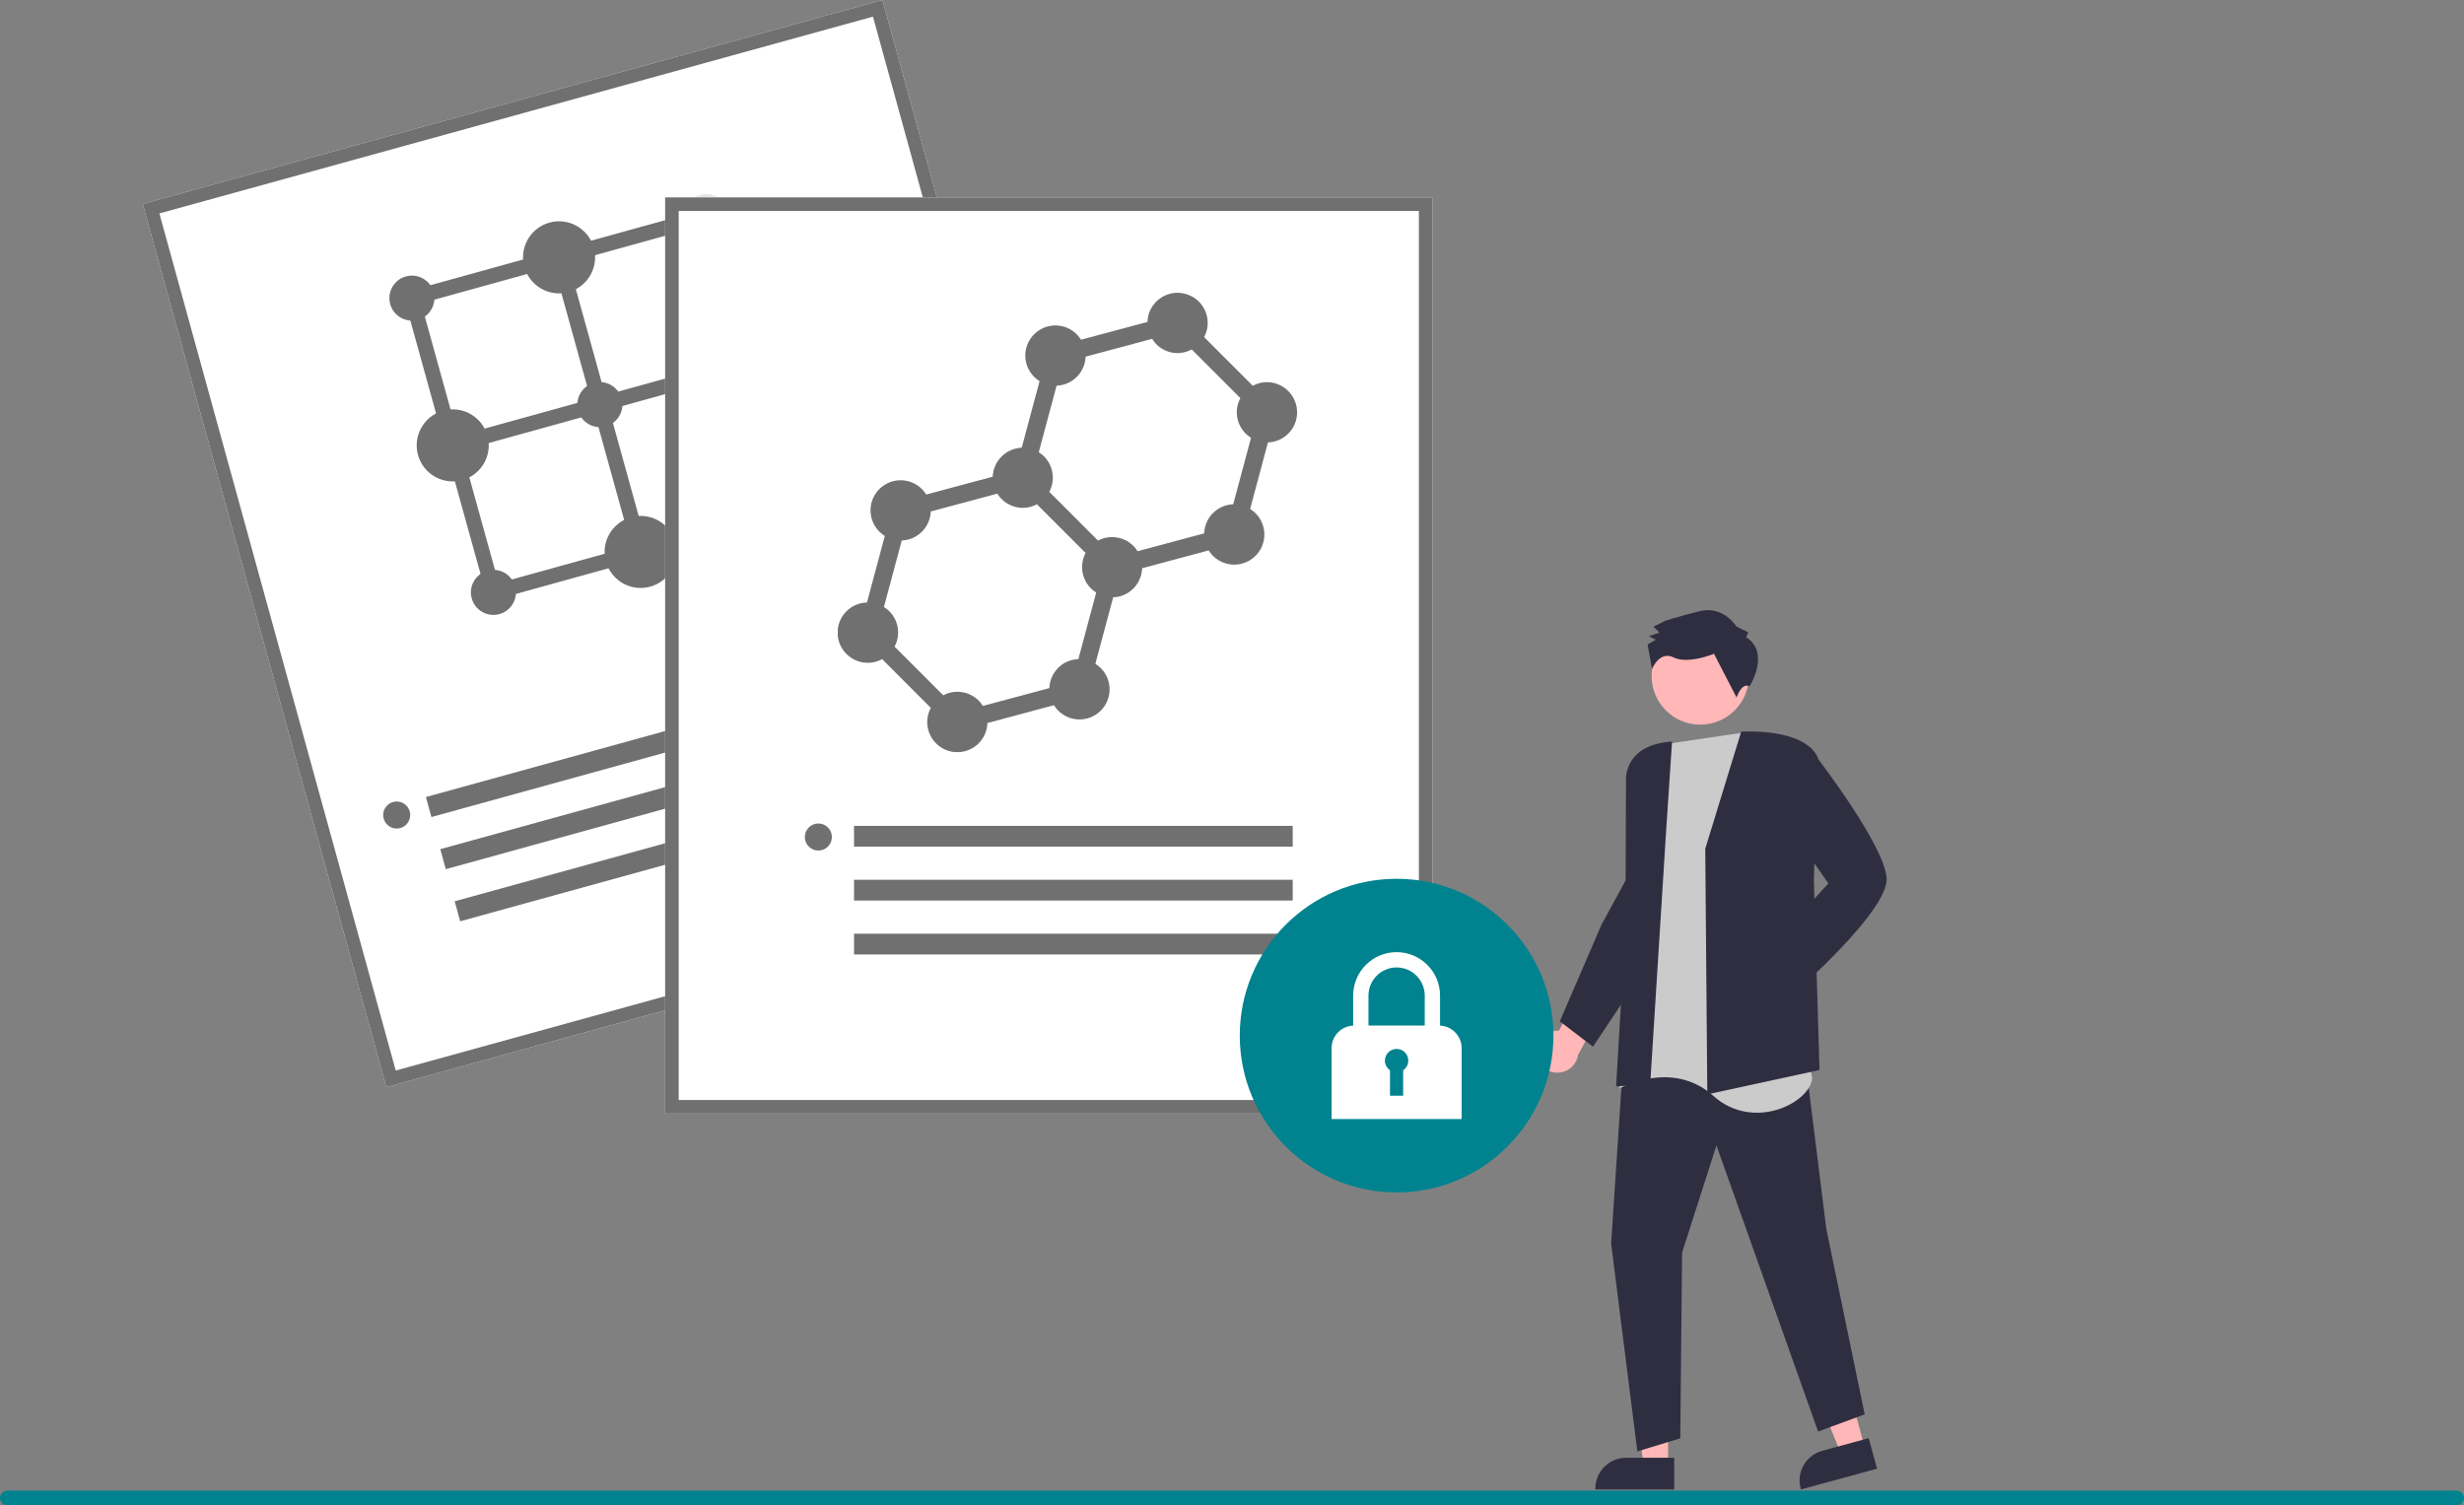
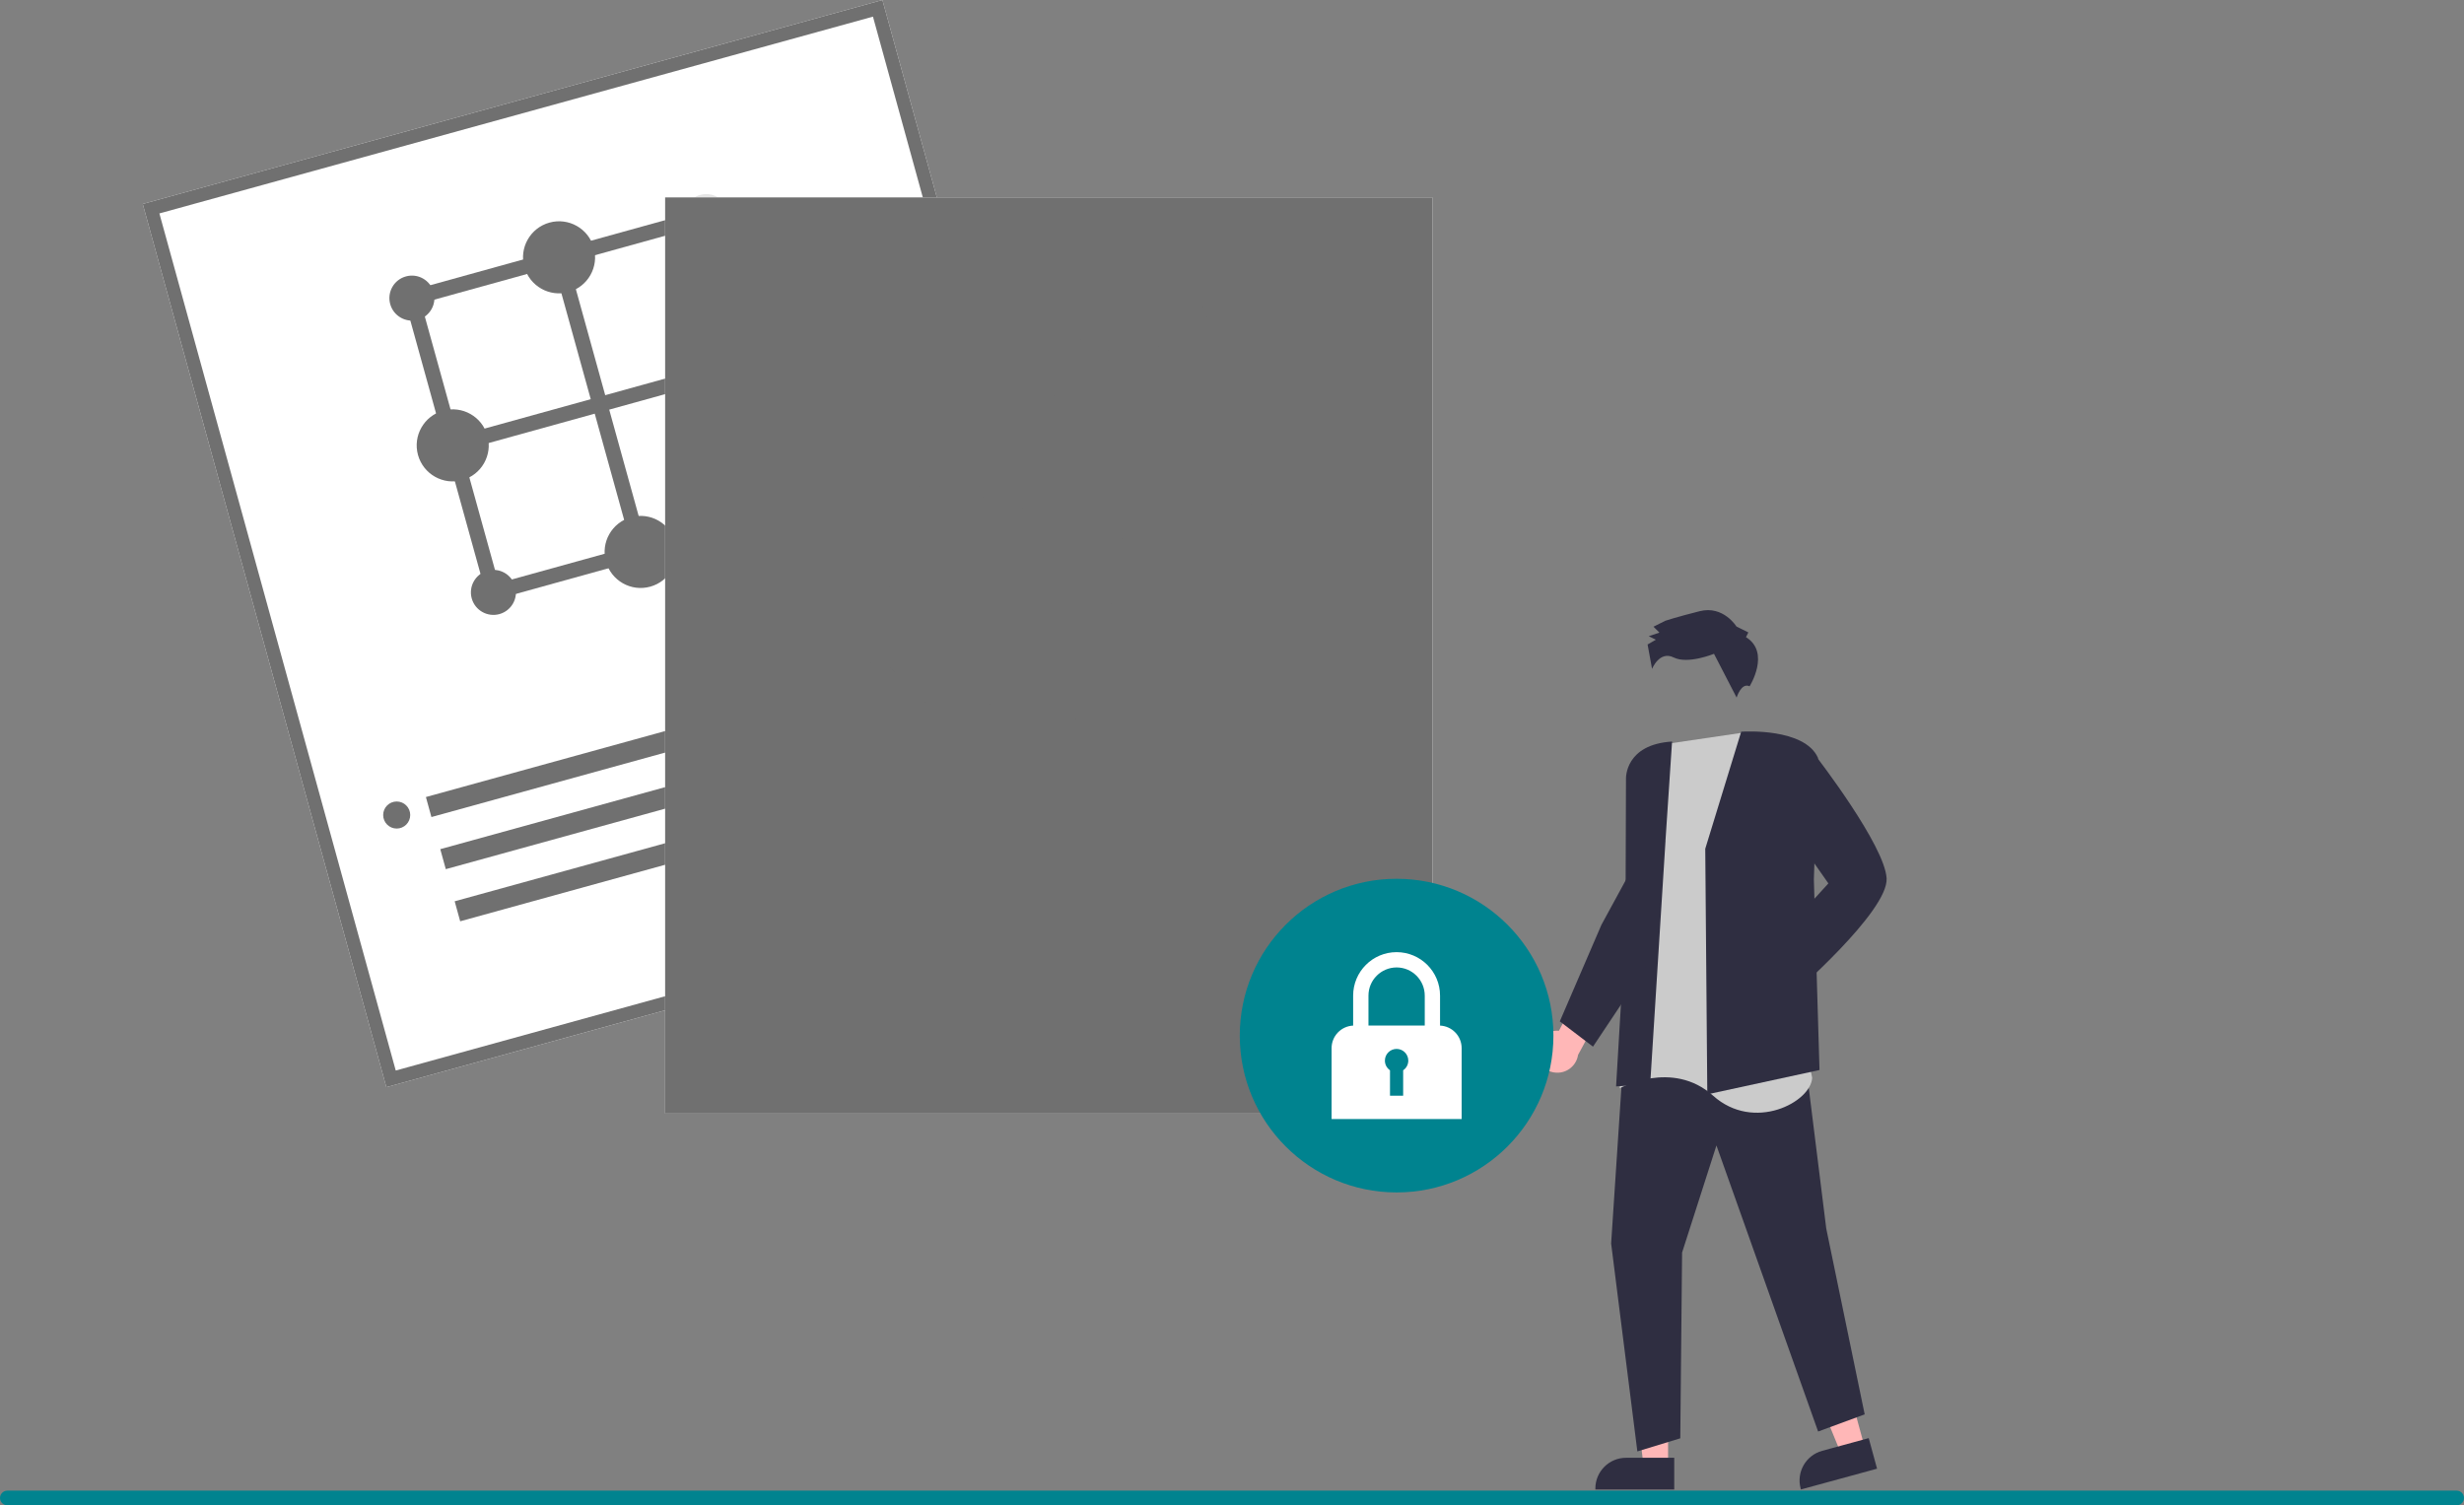
<svg xmlns="http://www.w3.org/2000/svg" id="_レイヤー_2" viewBox="0 0 672 410.54">
  <rect x="0" y="0" width="672" height="410.54" fill="#808080" stroke="none" />
  <defs>
    <clipPath id="clippath">
      <rect x="112.13" y="58.84" width="102.93" height="103.03" transform="translate(-23.52 47.67) rotate(-15.48)" style="fill:none;" />
    </clipPath>
    <clipPath id="clippath-1">
      <rect x="228.49" y="79.85" width="125.26" height="125.27" style="fill:none;" />
    </clipPath>
  </defs>
  <g id="_レイヤー_1-2">
    <g>
      <path id="_パス_502" d="M508.57,394.77l-6.44,1.76-9.83-23.99,9.5-2.59,6.77,24.83Z" style="fill:#ffb7b7;" />
      <path id="_パス_503" d="M511.91,400.56l-20.75,5.66-.07-.26c-1.22-4.46,1.41-9.06,5.88-10.28h0l12.68-3.46,2.28,8.34Z" style="fill:#2f2e41;" />
      <path id="_パス_509" d="M472.29,268.87c.66-3.08,3.69-5.04,6.77-4.38,.33,.07,.65,.17,.95,.29l9.15-9.25,6.98,4.19-13.11,12.89c-1.38,2.84-4.81,4.03-7.66,2.64-2.38-1.16-3.66-3.8-3.09-6.38h0Z" style="fill:#ffb7b7;" />
      <path id="_パス_510" d="M479.99,261.4l18.66-20.47-12.35-17.63,1.27-8.62,7.28-8.99,.14,.18c.78,1,19.02,24.7,19.54,33.67,.53,9-25.69,31.78-26.81,32.74l-.16,.13-7.58-11.01Z" style="fill:#2f2e41;" />
      <g>
        <path id="_パス_499" d="M419,287.3c-.28-3.14,2.04-5.9,5.17-6.18,.33-.03,.67-.03,1,0l6.02-11.54,7.91,1.95-8.72,16.18c-.48,3.13-3.41,5.27-6.53,4.78-2.62-.4-4.61-2.55-4.83-5.18Z" style="fill:#ffb7b7;" />
        <path id="_パス_500" d="M454.92,399.76h-6.67l-3.17-25.73h9.85v25.73Z" style="fill:#ffb7b7;" />
        <path id="_パス_501" d="M456.61,406.22h-21.51v-.27c0-4.62,3.75-8.37,8.37-8.37h13.14v8.64Z" style="fill:#2f2e41;" />
        <path id="_パス_504" d="M442.73,288.6l-3.33,50.54,7.15,56.7,11.71-3.57,.49-50.66,9.37-29.21,27.73,78.02,12.7-4.68-10.48-50.66-5.92-47.58-49.43,1.11Z" style="fill:#2f2e41;" />
        <path id="_パス_505" d="M475.09,199.85l-19.72,2.91-7.1,7.03-2.21,25.24,1.37,22.36-5.71,39.43s14.36-7.97,25.49,2.01,26.7,1.76,27.02-4.88l-19.15-94.1Z" style="fill:#cbcbcb;" />
        <path id="_パス_506" d="M465.07,231.51v-.03l9.8-31.93h.13c.7-.05,17.12-1.02,20.79,7.09l.02,.04-1.12,33.18,1.54,51.97-30.38,6.58-.22,.05-.56-66.95Z" style="fill:#2f2e41;" />
        <path id="_パス_507" d="M454.22,229.31l1.8-27.07c-12.78,.8-12.59,9.86-12.57,10.25l-.14,40.49-2.56,43.32,9.31-.7,4.17-66.29Z" style="fill:#2f2e41;" />
        <path id="_パス_508" d="M425.4,278.56l11.35-26.33,7.92-14.54,4.14,26.23-14.36,21.53-9.05-6.89Z" style="fill:#2f2e41;" />
-         <circle id="_楕円形_79" cx="463.71" cy="184.37" r="13.27" style="fill:#ffb7b7;" />
        <path id="_パス_511" d="M476.18,173.77l.64-1.29-3.24-1.61s-3.57-5.81-10.03-4.18-9.37,2.61-9.37,2.61l-3.23,1.62,1.62,1.61-2.91,.98,1.94,.96-2.26,1.3,1.22,6.66s2.02-5.05,5.9-3.12c3.88,1.93,10.99-1,10.99-1l6.17,11.94s1.27-4.19,3.54-3.07c0,0,5.8-9.23-1-13.42Z" style="fill:#2f2e41;" />
        <path id="_パス_512" d="M307.09,240.87l-201.72,55.63L38.93,55.63,240.66,0l66.43,240.87Z" style="fill:#fff;" />
        <path id="_パス_513" d="M307.09,240.87l-201.72,55.63L38.93,55.63,240.66,0l66.43,240.87Zm-199.15,51.09l194.61-53.67L238.08,4.54,43.47,58.21l64.46,233.75Z" style="fill:#707070;" />
        <rect id="_長方形_80" x="114.27" y="197.82" width="146.38" height="5.66" transform="translate(-46.6 57.06) rotate(-15.42)" style="fill:#707070;" />
        <rect id="_長方形_81" x="118.19" y="212.04" width="146.38" height="5.66" transform="translate(-50.24 58.61) rotate(-15.42)" style="fill:#707070;" />
        <rect id="_長方形_82" x="122.11" y="226.25" width="146.38" height="5.66" transform="translate(-53.87 60.17) rotate(-15.42)" style="fill:#707070;" />
        <g id="_グループ_52">
          <path id="_パス_523" d="M133.14,164.07l84.2-23.32-23.32-84.2-84.2,23.32,23.32,84.2Zm68.05-66.3l-36.13,10.01-10.02-36.18,36.13-10.01,10.02,36.18Zm-40.08,11.1l-36.23,10.03-10.02-36.18,36.23-10.03,10.02,36.18Zm-35.14,13.98l36.23-10.03,10.02,36.18-36.23,10.03-10.02-36.18Zm40.18-11.13l36.13-10.01,10.02,36.18-36.13,10.01-10.02-36.18Z" style="fill:#707070;" />
          <g id="_グループ_51">
            <g style="clip-path:url(#clippath);">
              <g id="_グループ_50">
-                 <path id="_パス_524" d="M169.52,108.72c.9,3.27-1.02,6.65-4.29,7.55s-6.65-1.02-7.55-4.29c-.9-3.27,1.01-6.65,4.28-7.55,3.27-.91,6.65,1.01,7.56,4.28" style="fill:#707070;" />
                <path id="_パス_525" d="M198.52,57.43c.9,3.27-1.01,6.65-4.28,7.56s-6.65-1.01-7.56-4.28c-.9-3.27,1.01-6.65,4.28-7.55,3.27-.91,6.65,1.01,7.56,4.28" style="fill:#e5e5e5;" />
                <path id="_パス_526" d="M220.75,137.69c.9,3.27-1.01,6.65-4.28,7.56-3.27,.9-6.65-1.01-7.56-4.28-.9-3.27,1.01-6.65,4.28-7.55,3.27-.91,6.65,1.01,7.56,4.28" style="fill:#e5e5e5;" />
                <path id="_パス_527" d="M118.26,79.66c.9,3.27-1.01,6.65-4.28,7.56-3.27,.9-6.65-1.01-7.56-4.28-.9-3.27,1.01-6.65,4.28-7.55,3.27-.91,6.65,1.01,7.56,4.28h0" style="fill:#707070;" />
                <path id="_パス_528" d="M140.49,159.92c.9,3.27-1.01,6.65-4.28,7.56-3.27,.9-6.65-1.01-7.56-4.28-.9-3.27,1.01-6.65,4.28-7.55,3.27-.91,6.65,1.01,7.56,4.28h0" style="fill:#707070;" />
                <path id="_パス_529" d="M161.94,67.56c1.45,5.23-1.62,10.64-6.85,12.09s-10.64-1.62-12.09-6.85c-1.45-5.23,1.62-10.64,6.85-12.09h0c5.23-1.45,10.64,1.62,12.09,6.85" style="fill:#707070;" />
                <path id="_パス_530" d="M184.19,147.91c1.45,5.23-1.62,10.64-6.85,12.09-5.23,1.45-10.64-1.62-12.09-6.85-1.45-5.23,1.62-10.64,6.85-12.09,5.23-1.45,10.64,1.62,12.09,6.85" style="fill:#707070;" />
                <path id="_パス_531" d="M132.94,118.85c1.45,5.23-1.62,10.64-6.85,12.09-5.23,1.45-10.64-1.62-12.09-6.85s1.62-10.64,6.85-12.09c5.23-1.45,10.64,1.62,12.09,6.85" style="fill:#707070;" />
                <path id="_パス_532" d="M213.18,96.57c1.45,5.23-1.62,10.64-6.85,12.09-5.23,1.45-10.64-1.62-12.09-6.85s1.62-10.64,6.85-12.09h0c5.23-1.45,10.64,1.62,12.09,6.85" style="fill:#e5e5e5;" />
              </g>
            </g>
          </g>
        </g>
        <path id="_パス_516" d="M390.66,303.7H181.4V53.84h209.26v249.85Z" style="fill:#fff;" />
-         <path id="_パス_517" d="M390.66,303.7H181.4V53.84h209.26v249.85Zm-205.56-3.69h201.87V57.53H185.1v242.47Z" style="fill:#707070;" />
+         <path id="_パス_517" d="M390.66,303.7H181.4V53.84h209.26v249.85Zm-205.56-3.69V57.53H185.1v242.47Z" style="fill:#707070;" />
        <rect id="_長方形_89" x="232.92" y="225.24" width="119.64" height="5.66" style="fill:#707070;" />
        <rect id="_長方形_90" x="232.92" y="239.94" width="119.64" height="5.66" style="fill:#707070;" />
        <rect id="_長方形_91" x="232.92" y="254.65" width="119.64" height="5.66" style="fill:#707070;" />
        <circle id="_楕円形_82" cx="223.19" cy="228.28" r="3.69" style="fill:#707070;" />
        <circle id="_楕円形_83" cx="380.89" cy="282.44" r="42.77" style="fill:#00838f;" />
        <path id="_パス_518" d="M392.74,279.71v-8.18c0-6.54-5.31-11.85-11.85-11.85-6.54,0-11.85,5.31-11.85,11.85v8.18c-3.29,.15-5.88,2.86-5.88,6.15v19.34h35.47v-19.34c0-3.29-2.59-6-5.88-6.15Zm-11.85-15.86c4.24,0,7.67,3.44,7.68,7.68v8.17h-15.35v-8.17c0-4.24,3.44-7.67,7.68-7.68h0Z" style="fill:#fff;" />
        <path id="_パス_519" d="M384.08,289.26c0-1.76-1.43-3.19-3.19-3.19s-3.19,1.43-3.19,3.19c0,1.06,.52,2.04,1.39,2.64v6.93h3.59v-6.93c.87-.59,1.4-1.58,1.4-2.64h0Z" style="fill:#00838f;" />
        <g id="_グループ_49">
          <g style="clip-path:url(#clippath-1);">
            <g id="_グループ_48">
              <path id="_パス_522" d="M349.64,105.33c-2.45-1.44-5.48-1.49-7.97-.12l-13.27-13.27c2.14-3.99,.64-8.96-3.35-11.1-.56-.3-1.15-.53-1.76-.7-2.11-.58-4.36-.28-6.25,.82-1.89,1.08-3.27,2.88-3.83,4.99-.16,.6-.24,1.22-.26,1.85l-18.13,4.85c-2.39-3.86-7.44-5.05-11.3-2.66-3.86,2.39-5.05,7.44-2.66,11.3,.67,1.08,1.58,1.99,2.66,2.66l-4.87,18.15c-.17,0-.33,.01-.49,.03-.27,.03-.55,.08-.82,.14-.25,.04-.5,.1-.74,.17-.25,.08-.5,.17-.74,.28-.27,.1-.52,.22-.78,.35-.08,.04-.17,.07-.25,.12-.14,.08-.26,.2-.4,.28-.23,.15-.46,.31-.68,.49-.21,.17-.41,.36-.6,.56-.18,.18-.35,.35-.52,.55-.19,.24-.38,.49-.54,.75-.09,.13-.2,.24-.27,.38-.04,.07-.06,.15-.1,.22-.13,.24-.24,.49-.34,.74-.11,.26-.22,.52-.3,.79-.03,.08-.06,.14-.08,.22-.04,.15-.04,.31-.08,.46-.07,.29-.12,.59-.15,.89-.02,.16-.03,.33-.03,.49l-18.13,4.86c-2.39-3.86-7.44-5.05-11.3-2.66-3.86,2.39-5.05,7.44-2.66,11.3,.67,1.08,1.58,1.99,2.66,2.66l-4.86,18.14c-4.54,.12-8.13,3.9-8.01,8.44,.12,4.54,3.9,8.13,8.44,8.01,1.3-.03,2.57-.37,3.71-.99l13.27,13.28c-2.14,3.99-.64,8.97,3.35,11.12,3.99,2.14,8.97,.64,11.12-3.35,.6-1.12,.93-2.36,.97-3.63l18.14-4.86c2.39,3.85,7.45,5.04,11.3,2.65,3.85-2.39,5.04-7.45,2.65-11.3-.67-1.08-1.58-1.98-2.65-2.65l4.86-18.14c.65-.02,1.3-.11,1.93-.28,.6-.17,1.17-.41,1.71-.71,.06-.03,.12-.04,.18-.08,.14-.08,.25-.19,.38-.27,.26-.17,.52-.35,.76-.55,.19-.16,.36-.32,.53-.5,.21-.2,.4-.41,.58-.63,.17-.21,.32-.43,.47-.66,.09-.14,.21-.26,.29-.41,.05-.08,.07-.17,.11-.26,.13-.25,.24-.5,.34-.76,.1-.25,.21-.5,.29-.76,.07-.24,.11-.48,.16-.73,.05-.28,.11-.55,.14-.83,.02-.16,.02-.33,.03-.49l18.14-4.86c2.39,3.85,7.45,5.04,11.31,2.64,3.85-2.39,5.04-7.45,2.64-11.31-.67-1.07-1.57-1.98-2.64-2.64l4.86-18.15c4.53-.14,8.08-3.92,7.95-8.45-.09-2.85-1.65-5.45-4.12-6.87m-21.24,40.14l-18.14,4.86c-.04-.06-.08-.11-.12-.17-.16-.24-.32-.47-.5-.69-.17-.2-.35-.4-.54-.59-.19-.19-.39-.38-.6-.55-.22-.18-.44-.33-.68-.49-.14-.09-.26-.21-.41-.3-.09-.05-.18-.08-.28-.12-.24-.12-.48-.22-.73-.33s-.52-.21-.78-.29c-.23-.07-.47-.11-.71-.16-.28-.06-.56-.11-.84-.14-.26-.03-.52-.02-.78-.02s-.52,0-.78,.02c-.28,.03-.56,.08-.84,.14-.24,.05-.48,.09-.71,.16-.27,.08-.53,.18-.78,.29-.25,.1-.5,.2-.73,.33h0l-6.64-6.64-6.63-6.63v-.03c.13-.22,.22-.45,.32-.69,.12-.27,.22-.54,.31-.82,.07-.22,.11-.44,.15-.67,.06-.29,.12-.58,.15-.88,.02-.25,.02-.5,.02-.75,0-.27,0-.53-.02-.8-.03-.28-.08-.55-.14-.83-.05-.24-.09-.48-.16-.72-.08-.26-.19-.52-.29-.78s-.2-.5-.33-.74c-.05-.09-.07-.18-.12-.27-.09-.15-.2-.27-.29-.41-.15-.24-.31-.46-.49-.68-.18-.21-.36-.41-.55-.6-.18-.19-.38-.37-.58-.54-.22-.18-.46-.35-.7-.5-.05-.04-.11-.08-.16-.12l4.86-18.14c4.3-.15,7.76-3.6,7.91-7.91l18.15-4.86c2.25,3.69,7,4.96,10.79,2.89l13.28,13.28c-2.06,3.8-.78,8.55,2.9,10.81l-4.86,18.14c-4.31,.15-7.76,3.61-7.92,7.91m-42.21,42.22l-18.14,4.86c-2.28-3.65-7-4.92-10.81-2.9l-13.28-13.27c2.05-3.8,.78-8.54-2.9-10.81l4.86-18.14c4.3-.15,7.76-3.61,7.91-7.91l18.14-4.86c.03,.06,.08,.11,.12,.16,.16,.25,.33,.48,.51,.71,.17,.21,.36,.4,.55,.59,.18,.18,.35,.35,.55,.52,.24,.19,.48,.37,.74,.53,.13,.09,.24,.19,.38,.27,.05,.03,.12,.04,.18,.07,.55,.3,1.13,.55,1.73,.72,.71,.2,1.45,.31,2.19,.31h.03c.74,0,1.48-.11,2.19-.31,.57-.16,1.13-.39,1.65-.67l6.63,6.63,6.64,6.64c-.13,.24-.23,.49-.34,.75s-.21,.51-.29,.77c-.07,.24-.11,.48-.16,.72-.06,.27-.11,.55-.14,.83-.03,.26-.02,.52-.02,.78s0,.52,.02,.78c.03,.28,.08,.56,.14,.83,.05,.25,.1,.49,.17,.73,.08,.26,.18,.51,.28,.76,.1,.26,.22,.51,.34,.76,.04,.09,.07,.18,.12,.26,.08,.15,.2,.27,.29,.41,.15,.22,.3,.44,.47,.66,.18,.22,.37,.43,.58,.62,.17,.17,.35,.35,.53,.5,.24,.2,.49,.38,.76,.55,.05,.03,.09,.07,.14,.1l-4.86,18.14c-4.3,.15-7.76,3.61-7.91,7.91" style="fill:#707070;" />
            </g>
          </g>
        </g>
        <circle id="_楕円形_84" cx="108.19" cy="222.28" r="3.69" style="fill:#707070;" />
        <path id="_長方形_146" d="M2,406.54H670c1.1,0,2,.9,2,2h0c0,1.1-.9,2-2,2H2c-1.1,0-2-.9-2-2H0c0-1.1,.9-2,2-2Z" style="fill:#00838f;" />
      </g>
    </g>
  </g>
</svg>